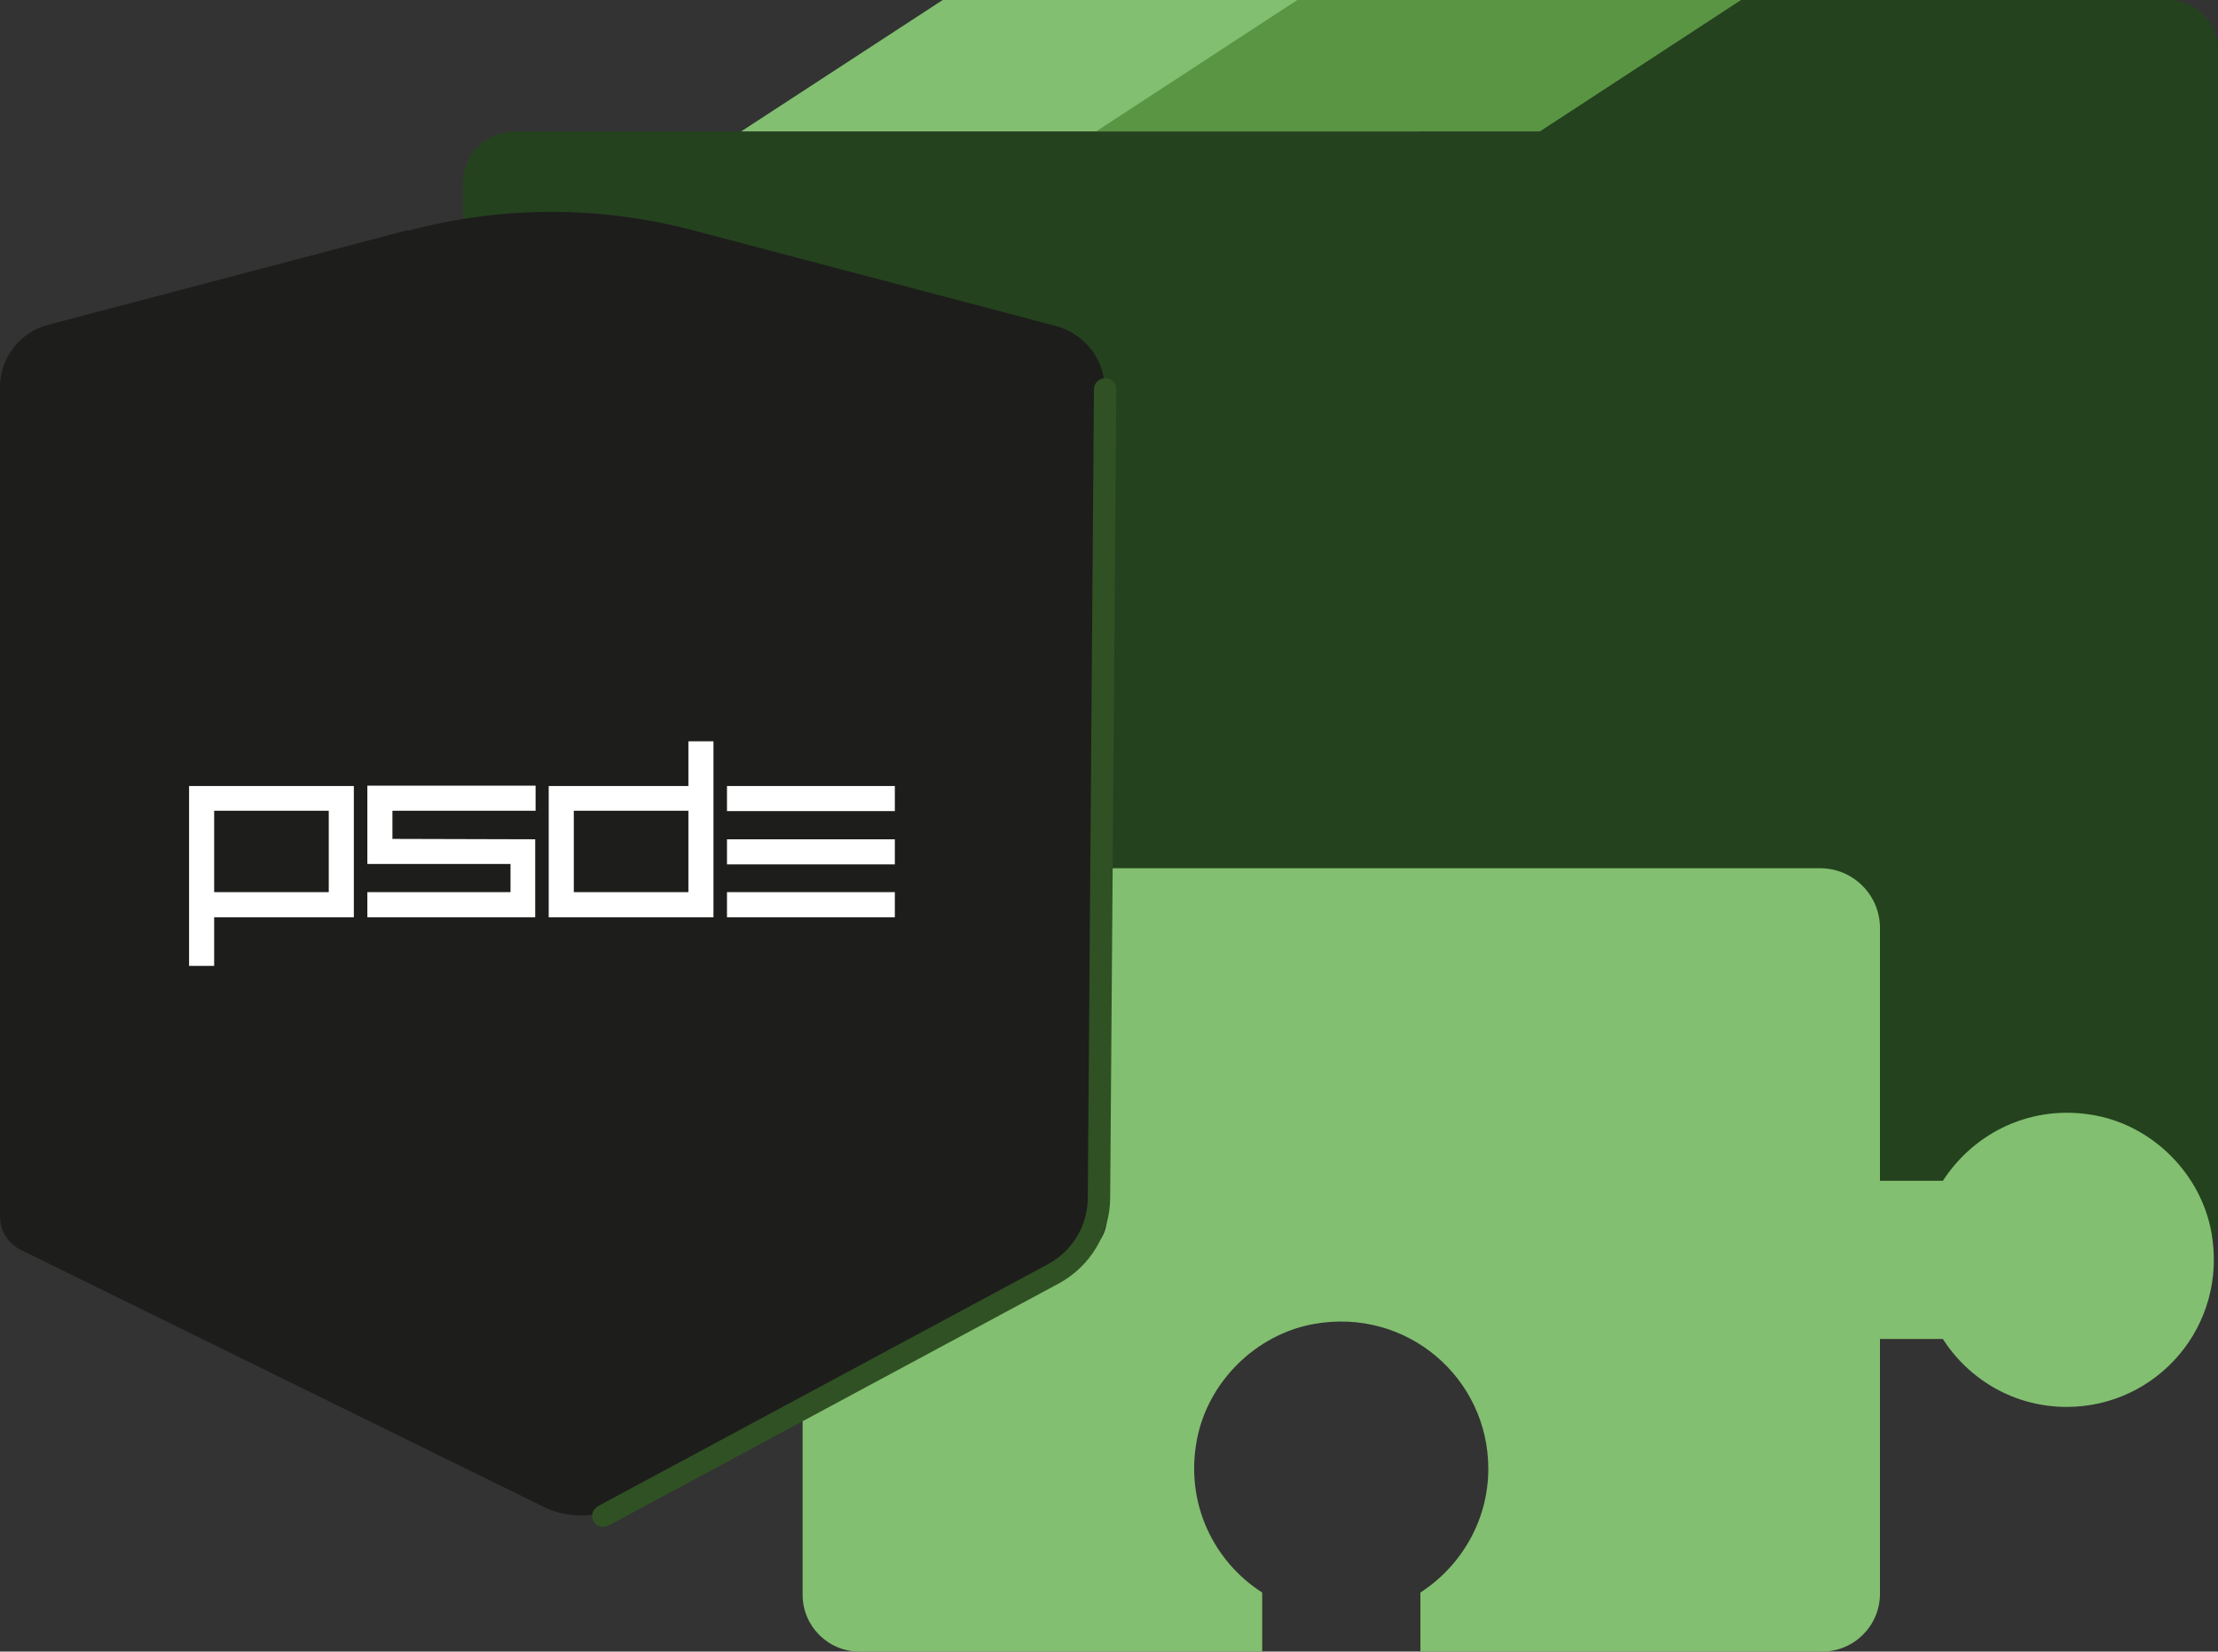
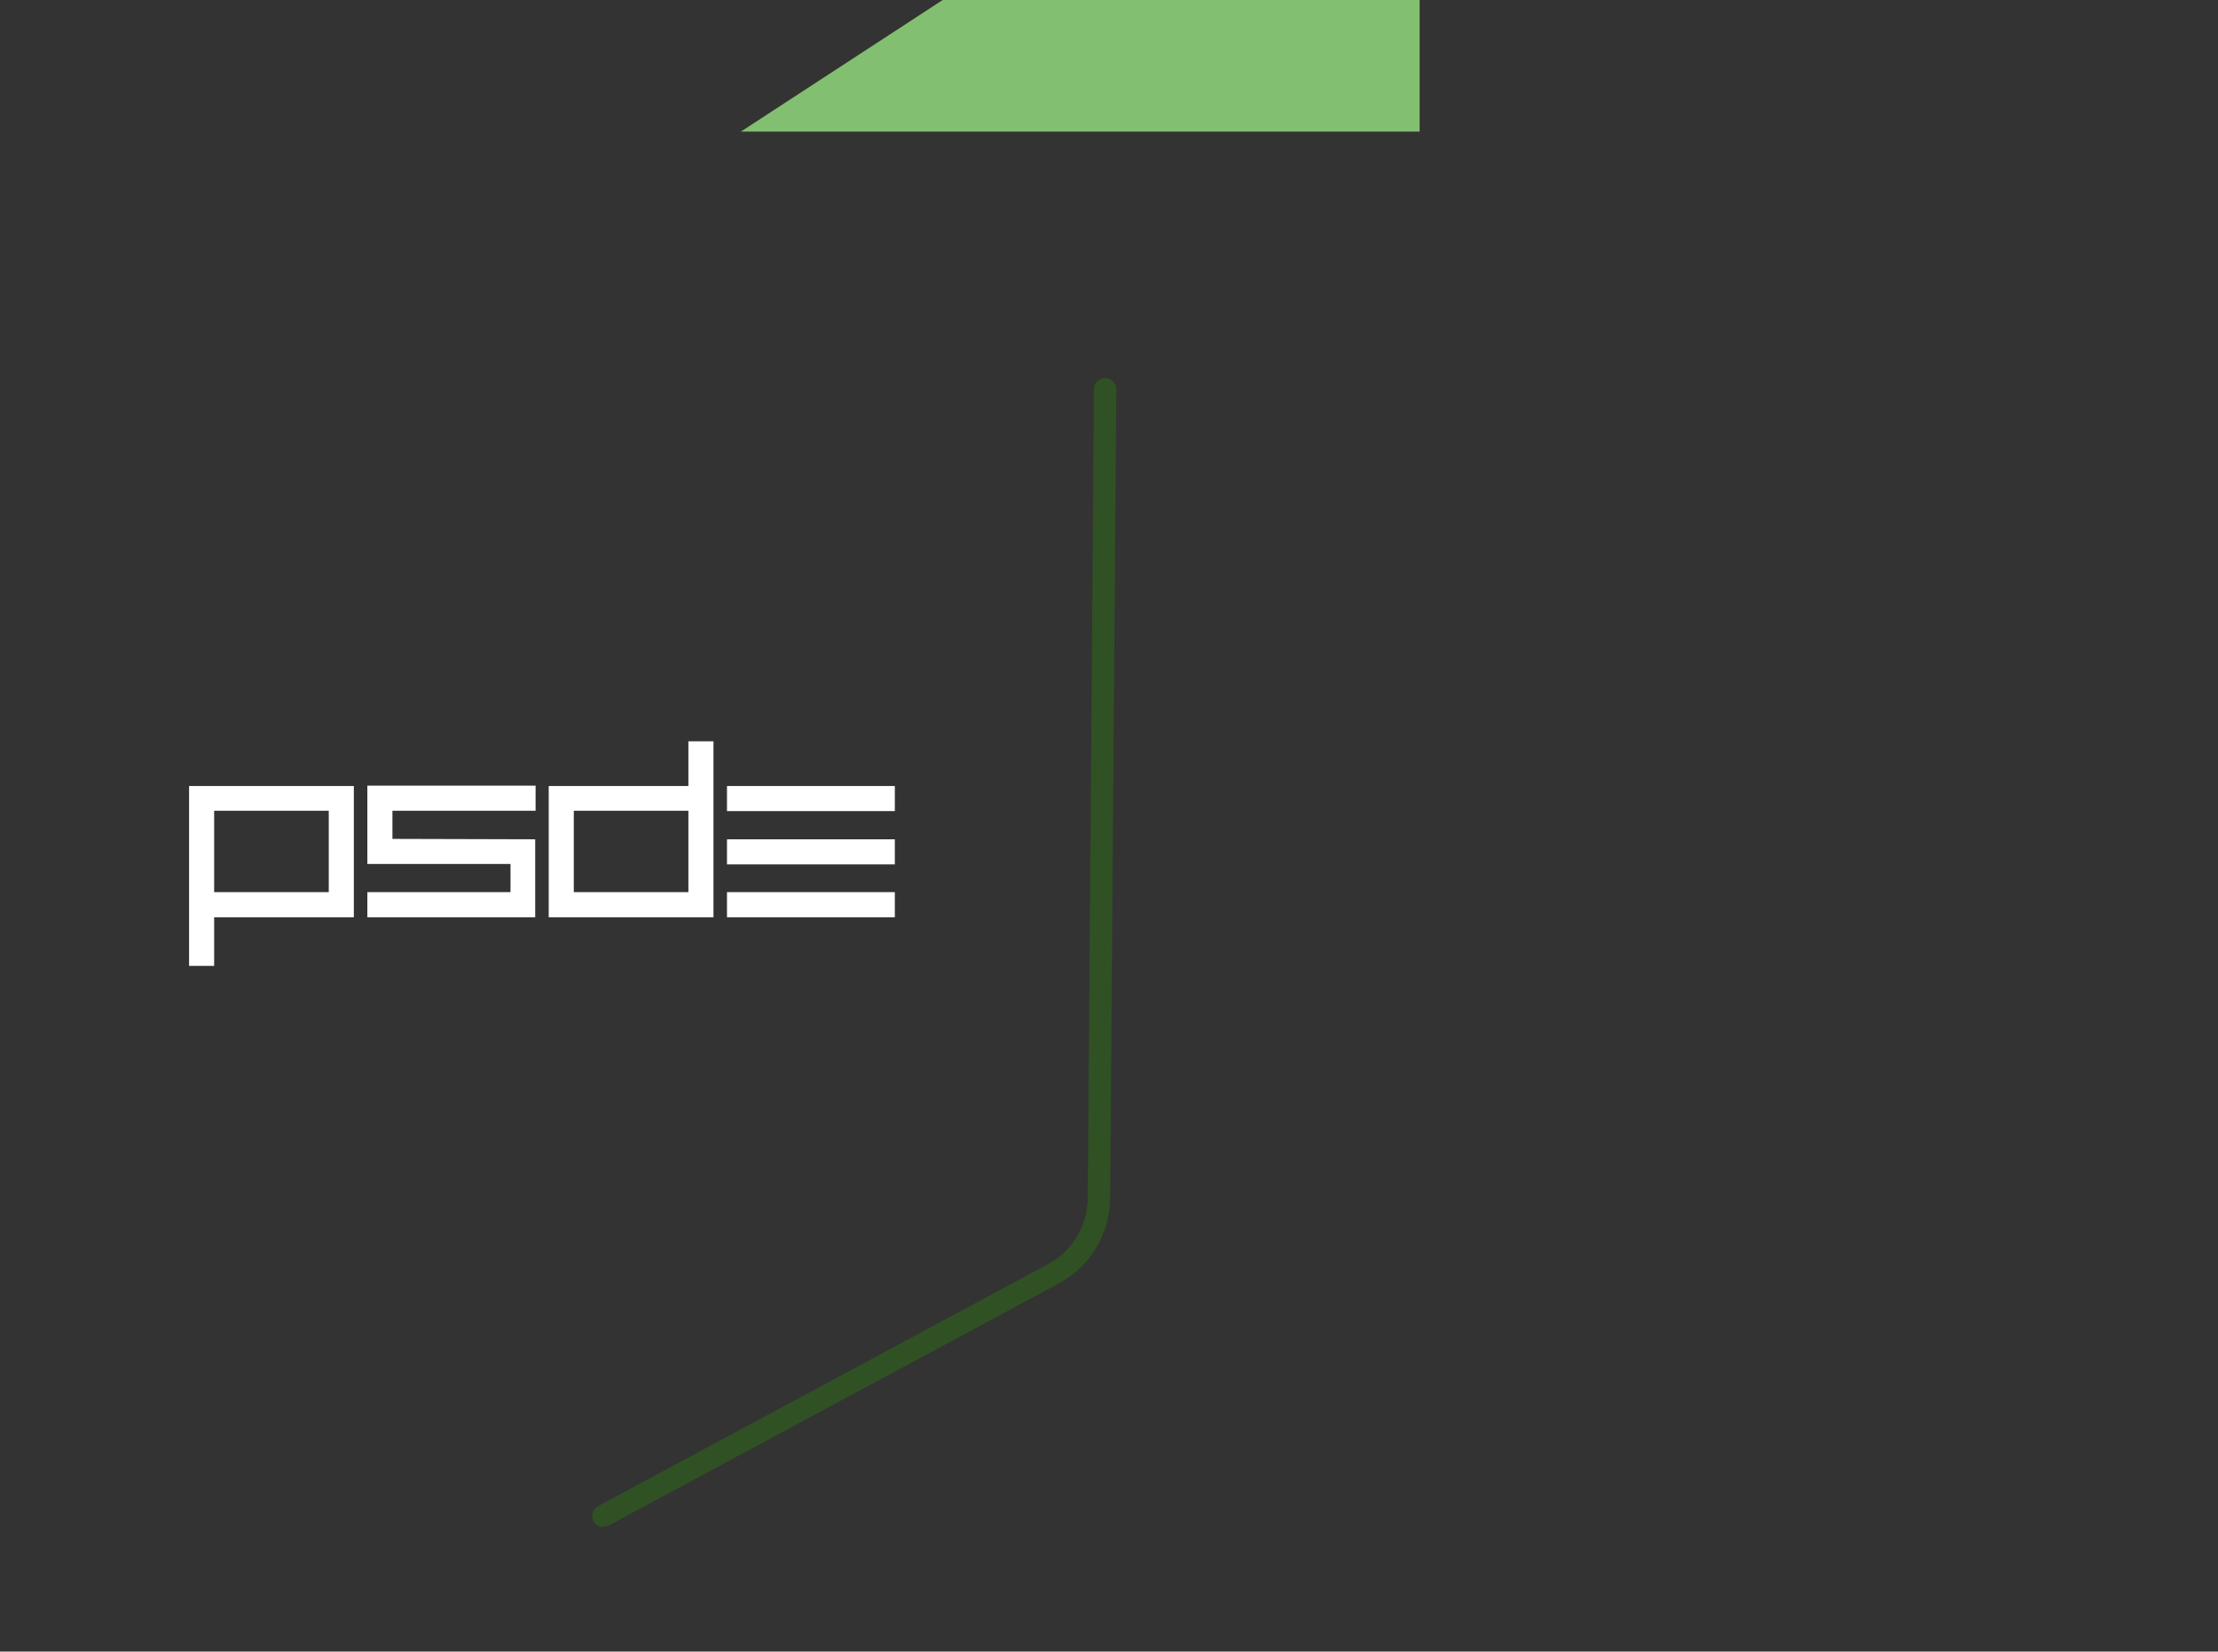
<svg xmlns="http://www.w3.org/2000/svg" version="1.1" id="Ebene_1" x="0px" y="0px" viewBox="0 0 574.8 428" style="enable-background:new 0 0 574.8 428;" xml:space="preserve">
  <rect x="0" y="0" width="574.8" height="428" fill="#333333" stroke="none" />
  <style type="text/css">
	.st0{fill:#82BF70;}
	.st1{fill:#5A9544;}
	.st2{fill:#24421E;}
	.st3{fill:#1D1D1B;}
	.st4{fill:#305124;}
	.st5{fill:#FFFFFF;}
</style>
  <g>
    <polygon class="st0" points="244.3,0 192,34.1 367.9,34.1 367.9,0  " />
-     <polygon class="st1" points="336.2,0 284,34.1 459.8,34.1 459.8,0  " />
-     <path class="st2" d="M561.8,328.5h-429c-7.1,0-12.8-5.8-12.8-12.8V47.3c0-7.3,5.9-13.2,13.2-13.2h265.8L451.2,0h110.7   c7.1,0,12.9,5.8,12.9,12.9v21.3v281.3C574.8,322.7,569,328.5,561.8,328.5z" />
-     <path class="st0" d="M543.2,289.1c-16.6-3.2-31.6,4.4-39.7,16.9h-16.3v-65.5c0-8.6-7-15.5-15.5-15.5H223c-8.3,0-15,6.7-15,15v173.3   c0,8.1,6.6,14.7,14.7,14.7h104.4v-15.3c-12.5-8-20.1-23.1-16.9-39.7c2.9-15,15.3-27.2,30.3-29.9c24.2-4.3,45.2,14.1,45.2,37.5   c0,13.5-7.1,25.3-17.6,32.1V428h104.1c8.3,0,15-6.7,15-15v-66h16.3c6.8,10.6,18.6,17.6,32.1,17.6c23.4,0,41.8-21,37.5-45.2   C570.4,304.4,558.2,292,543.2,289.1z" />
-     <path class="st3" d="M5.4,323.9c-3.3-1.6-5.4-5-5.4-8.6v-215c0-7.5,5.1-14.2,12.4-16.1l93.4-24.6v0.2l0.7-0.2   c11.9-3.1,24.2-4.7,36.4-4.7c12.2,0,24.5,1.6,36.4,4.7l94.4,24.9c7.4,2,12.6,8.7,12.6,16.3l0.5,215.2c0,3.3-1.8,6.3-4.6,7.9   L161,390.1c-6.2,3.4-13.7,3.5-20.1,0.4L5.4,323.9z" />
    <g>
      <path class="st4" d="M156.3,395.7c-1,0-2-0.5-2.5-1.5c-0.8-1.4-0.2-3.1,1.2-3.9l116.6-62.7c6.3-3.4,10.2-9.9,10.3-17l1.6-209.7    c0-1.6,1.3-2.9,2.9-2.9c0,0,0,0,0,0c1.6,0,2.9,1.3,2.9,2.9l-1.6,209.7c-0.1,9.2-5.2,17.6-13.3,22l-116.6,62.7    C157.2,395.6,156.7,395.7,156.3,395.7z" />
    </g>
  </g>
  <path class="st5" d="M49,203.7v26.7v7.3v12.6h6.5v-12.6h36.2v-34H49z M85.2,231.2H55.5v-0.9v-20.2h29.7V231.2z M138.7,217.5  L138.7,217.5l0,19.9h0v0.3H95.2v-6.5h37.1v-7.3h-30.6v0h-6.5v-20.3h6.5v0h37.1v6.5h-37.1v7.3L138.7,217.5L138.7,217.5z M178.4,192.1  v11.6h-36.2v34h42.7V212v-8.3v-11.6H178.4z M178.4,212v19.2h-29.7v-21.1h29.7V212z M188.4,217.5h43.5v6.5h-43.5V217.5z M231.9,203.7  v6.5h-43.5v-6.5H231.9z M188.4,231.2h43.5v6.5h-43.5V231.2z" />
</svg>